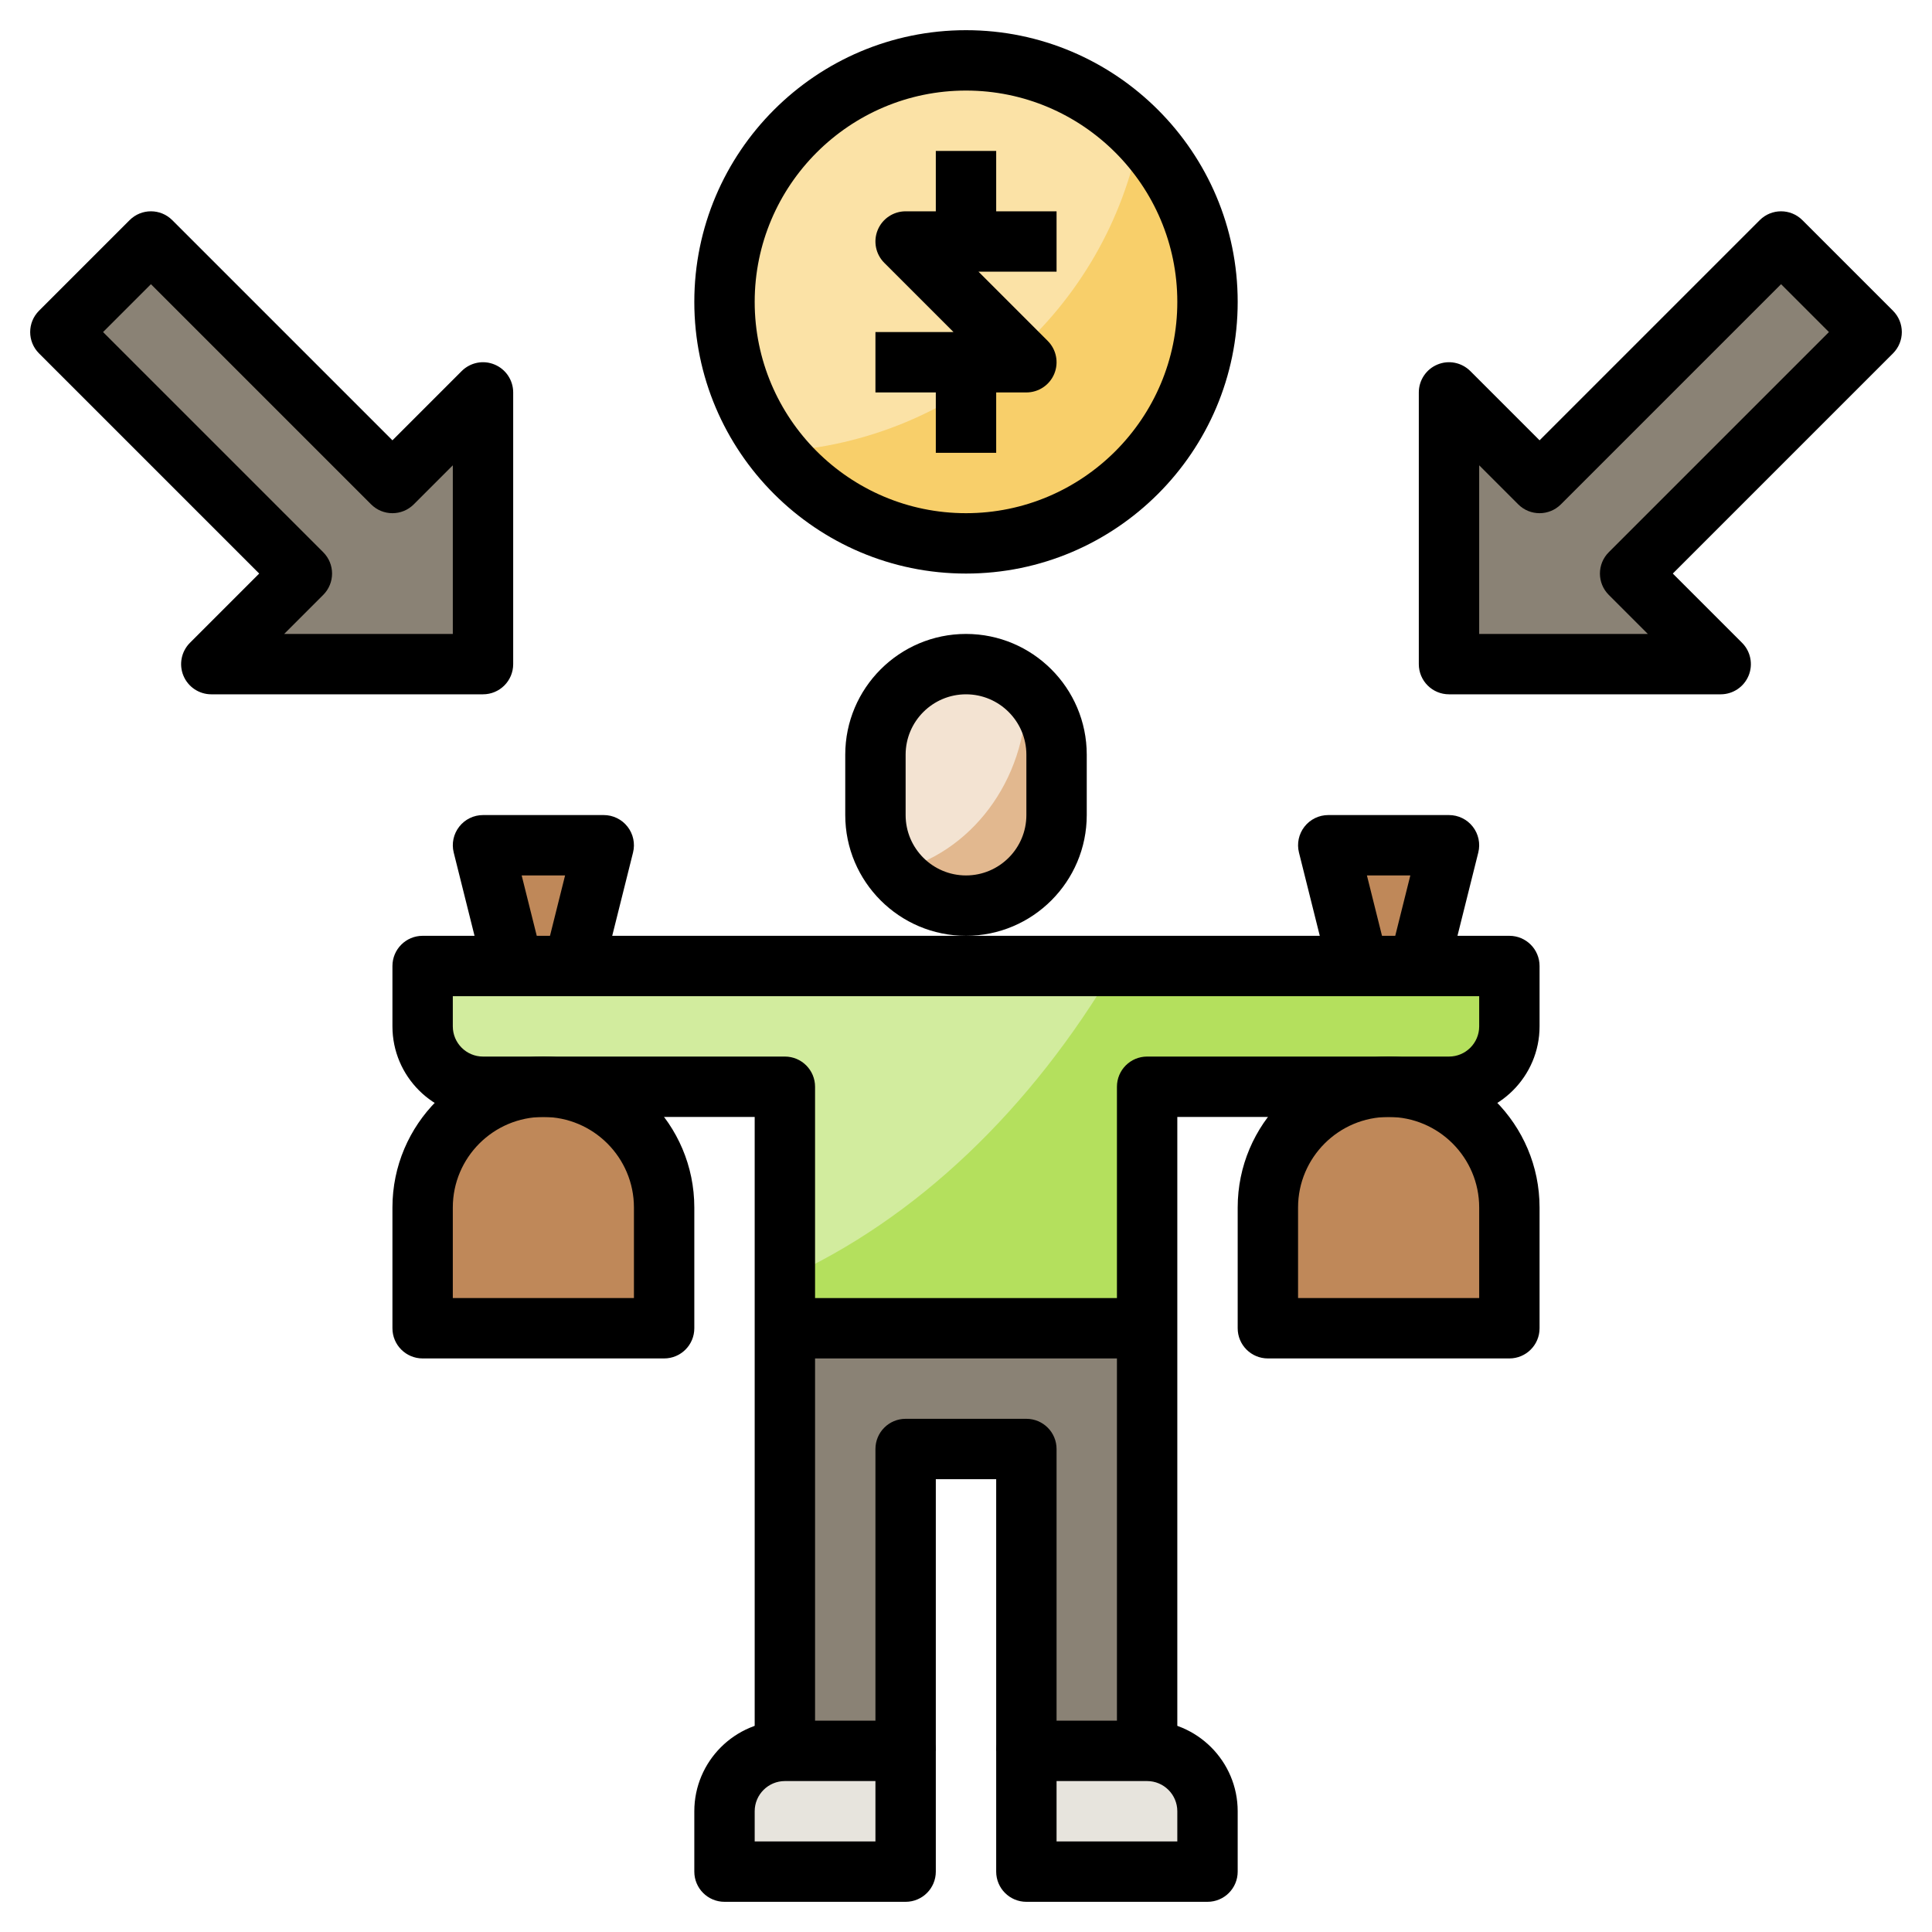
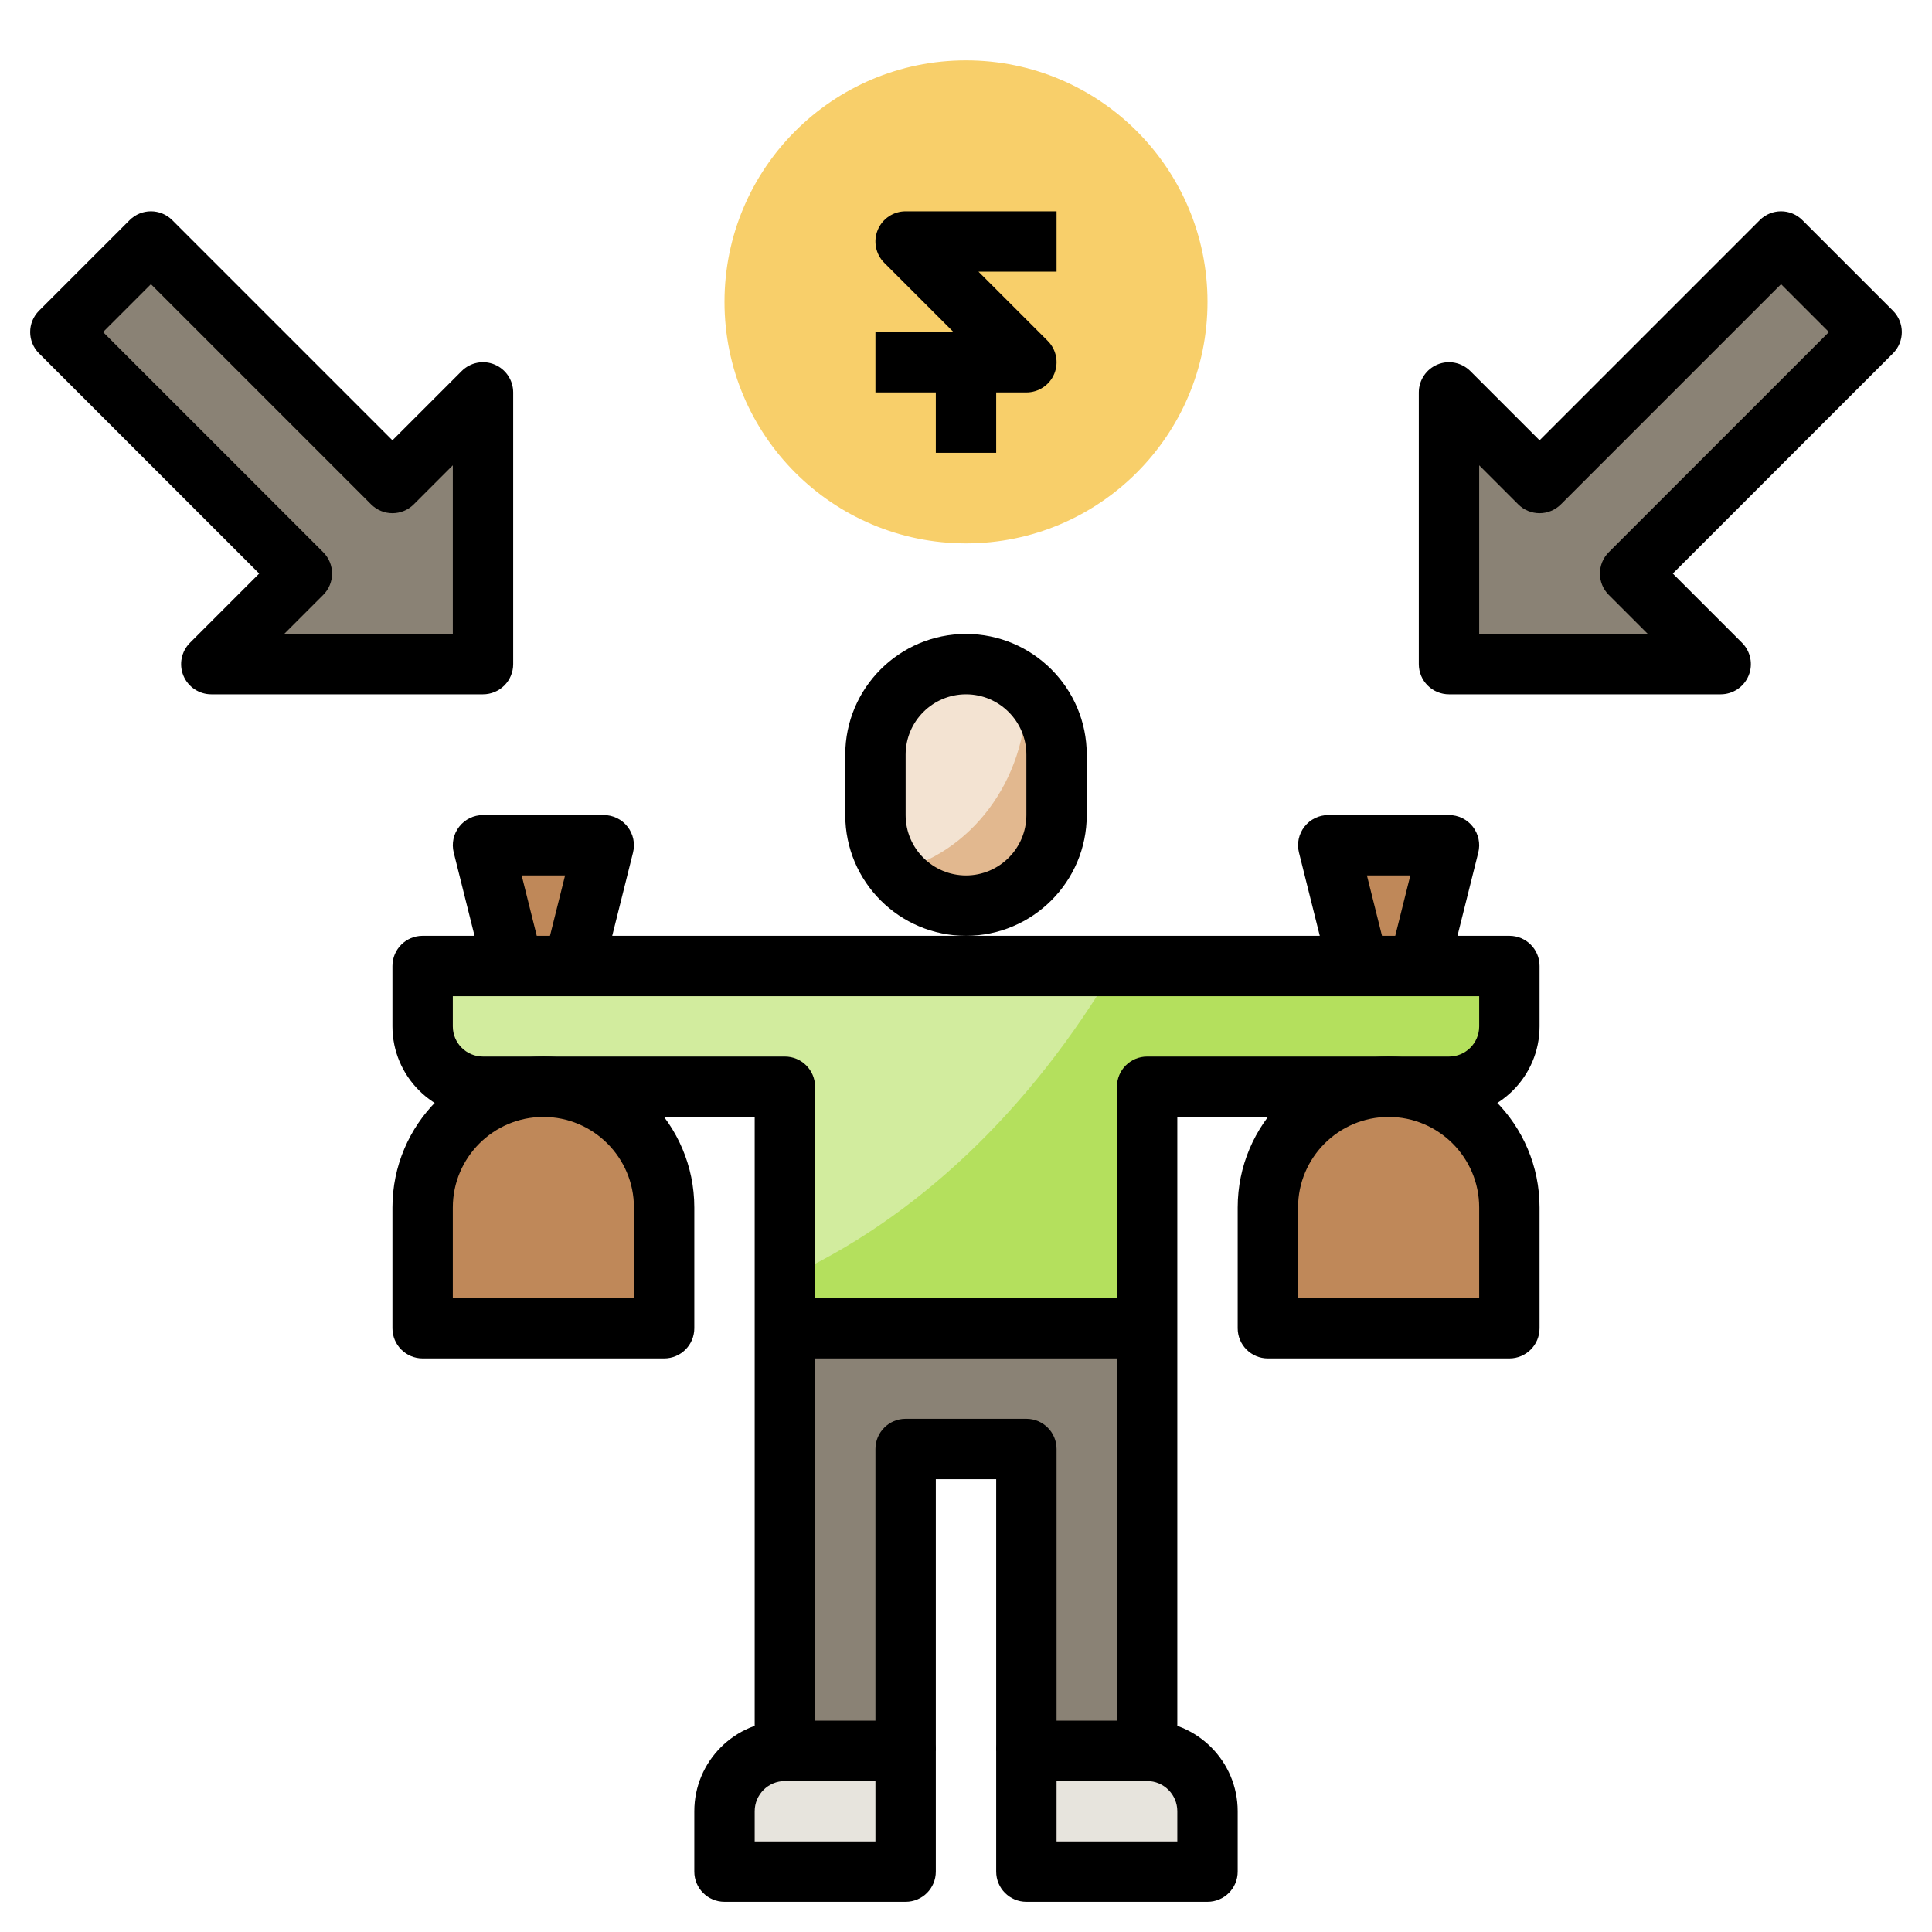
<svg xmlns="http://www.w3.org/2000/svg" id="Layer_3" height="512" viewBox="0 0 64 64" width="512">
  <g>
    <g>
      <path d="m26 44v-8h-10c-1.105 0-2-.895-2-2v-2h36v2c0 1.105-.895 2-2 2h-10v8z" fill="#b4e05d" />
    </g>
    <g>
      <path d="m26 42.352c4.365-1.97 8.154-5.607 10.948-10.352h-22.948v2c0 1.105.895 2 2 2h10z" fill="#d2ec9e" />
    </g>
    <g>
      <path d="m24 62h6v-4h-4c-1.105 0-2 .895-2 2z" fill="#e7e4dd" />
    </g>
    <g>
      <path d="m40 62h-6v-4h4c1.105 0 2 .895 2 2z" fill="#e7e4dd" />
    </g>
    <g>
      <path d="m38 58v-14h-12v14h4v-10h4v10z" fill="#8a8275" />
    </g>
    <g>
      <path d="m32 30c-1.657 0-3-1.343-3-3v-2c0-1.657 1.343-3 3-3 1.657 0 3 1.343 3 3v2c0 1.657-1.343 3-3 3z" fill="#e2b88f" />
    </g>
    <g>
      <path d="m29 25v2c0 .708.255 1.349.665 1.862 2.477-.583 4.335-2.985 4.335-5.862 0-.078-.008-.153-.011-.23-.53-.474-1.222-.77-1.989-.77-1.657 0-3 1.343-3 3z" fill="#f3e3d2" />
    </g>
    <g>
      <path d="m45 32-1-4h4l-1 4z" fill="#bf8859" />
    </g>
    <g>
      <path d="m17 32-1-4h4l-1 4z" fill="#bf8859" />
    </g>
    <g>
      <path d="m50 44h-8v-4c0-2.209 1.791-4 4-4 2.209 0 4 1.791 4 4z" fill="#bf8859" />
    </g>
    <g>
      <path d="m22 44h-8v-4c0-2.209 1.791-4 4-4 2.209 0 4 1.791 4 4z" fill="#bf8859" />
    </g>
    <g>
      <path d="m2 11 8 8-3 3h9v-9l-3 3-8-8z" fill="#8a8275" />
    </g>
    <g>
      <path d="m62 11-8 8 3 3h-9v-9l3 3 8-8z" fill="#8a8275" />
    </g>
    <g>
      <circle cx="32" cy="10" fill="#f8cf6a" r="8" />
    </g>
    <g>
-       <path d="m25.733 14.963c6.007-.336 10.923-4.736 12.028-10.506-1.456-1.512-3.496-2.457-5.761-2.457-4.418 0-8 3.582-8 8 0 1.877.651 3.599 1.733 4.963z" fill="#fbe2a6" />
-     </g>
+       </g>
    <g>
      <path d="m35 58h-2v-9h-2v9h-2v-10c0-.553.448-1 1-1h4c.552 0 1 .447 1 1z" />
    </g>
    <g>
      <path d="m39 58h-2v-22c0-.553.448-1 1-1h10c.551 0 1-.448 1-1v-1h-34v1c0 .552.449 1 1 1h10c.552 0 1 .447 1 1v22h-2v-21h-9c-1.654 0-3-1.346-3-3v-2c0-.553.448-1 1-1h36c.552 0 1 .447 1 1v2c0 1.654-1.346 3-3 3h-9z" />
    </g>
    <g>
      <path d="m32 31c-2.206 0-4-1.794-4-4v-2c0-2.206 1.794-4 4-4s4 1.794 4 4v2c0 2.206-1.794 4-4 4zm0-8c-1.103 0-2 .897-2 2v2c0 1.103.897 2 2 2s2-.897 2-2v-2c0-1.103-.897-2-2-2z" />
    </g>
    <g>
      <path d="m26 43h12v2h-12z" />
    </g>
    <g>
      <path d="m30 63h-6c-.552 0-1-.447-1-1v-2c0-1.654 1.346-3 3-3h4c.552 0 1 .447 1 1v4c0 .553-.448 1-1 1zm-5-2h4v-2h-3c-.551 0-1 .448-1 1z" />
    </g>
    <g>
      <path d="m40 63h-6c-.552 0-1-.447-1-1v-4c0-.553.448-1 1-1h4c1.654 0 3 1.346 3 3v2c0 .553-.448 1-1 1zm-5-2h4v-1c0-.552-.449-1-1-1h-3z" />
    </g>
    <g>
      <path d="m47.97 32.242-1.94-.484.689-2.758h-1.438l.689 2.758-1.94.484-1-4c-.075-.299-.007-.615.182-.857.189-.243.48-.385.788-.385h4c.308 0 .599.142.788.385.189.242.257.559.182.857z" />
    </g>
    <g>
      <path d="m50 45h-8c-.552 0-1-.447-1-1v-4c0-2.757 2.243-5 5-5s5 2.243 5 5v4c0 .553-.448 1-1 1zm-7-2h6v-3c0-1.654-1.346-3-3-3s-3 1.346-3 3z" />
    </g>
    <g>
      <path d="m19.97 32.242-1.94-.484.689-2.758h-1.438l.689 2.758-1.94.484-1-4c-.075-.299-.007-.615.182-.857.189-.243.48-.385.788-.385h4c.308 0 .599.142.788.385.189.242.257.559.182.857z" />
    </g>
    <g>
      <path d="m22 45h-8c-.552 0-1-.447-1-1v-4c0-2.757 2.243-5 5-5s5 2.243 5 5v4c0 .553-.448 1-1 1zm-7-2h6v-3c0-1.654-1.346-3-3-3s-3 1.346-3 3z" />
    </g>
    <g>
      <path d="m34 13h-5v-2h2.586l-2.293-2.293c-.286-.286-.372-.716-.217-1.09s.52-.617.924-.617h5v2h-2.586l2.293 2.293c.286.286.372.716.217 1.09s-.52.617-.924.617z" />
    </g>
    <g>
-       <path d="m31 5h2v3h-2z" />
-     </g>
+       </g>
    <g>
      <path d="m31 12h2v3h-2z" />
    </g>
    <g>
-       <path d="m32 19c-4.962 0-9-4.037-9-9s4.038-9 9-9 9 4.037 9 9-4.038 9-9 9zm0-16c-3.86 0-7 3.141-7 7s3.14 7 7 7 7-3.141 7-7-3.14-7-7-7z" />
-     </g>
+       </g>
    <g>
      <path d="m16 23h-9c-.404 0-.769-.243-.924-.617s-.069-.804.217-1.09l2.293-2.293-7.293-7.293c-.391-.391-.391-1.023 0-1.414l3-3c.391-.391 1.023-.391 1.414 0l7.293 7.293 2.293-2.293c.286-.286.715-.374 1.09-.217.373.154.617.52.617.924v9c0 .553-.448 1-1 1zm-6.586-2h5.586v-5.586l-1.293 1.293c-.391.391-1.023.391-1.414 0l-7.293-7.293-1.586 1.586 7.293 7.293c.391.391.391 1.023 0 1.414z" />
    </g>
    <g>
      <path d="m57 23h-9c-.552 0-1-.447-1-1v-9c0-.404.244-.77.617-.924.374-.157.803-.069 1.09.217l2.293 2.293 7.293-7.293c.391-.391 1.023-.391 1.414 0l3 3c.391.391.391 1.023 0 1.414l-7.293 7.293 2.293 2.293c.286.286.372.716.217 1.09s-.52.617-.924.617zm-8-2h5.586l-1.293-1.293c-.391-.391-.391-1.023 0-1.414l7.293-7.293-1.586-1.586-7.293 7.293c-.391.391-1.023.391-1.414 0l-1.293-1.293z" />
    </g>
  </g>
</svg>